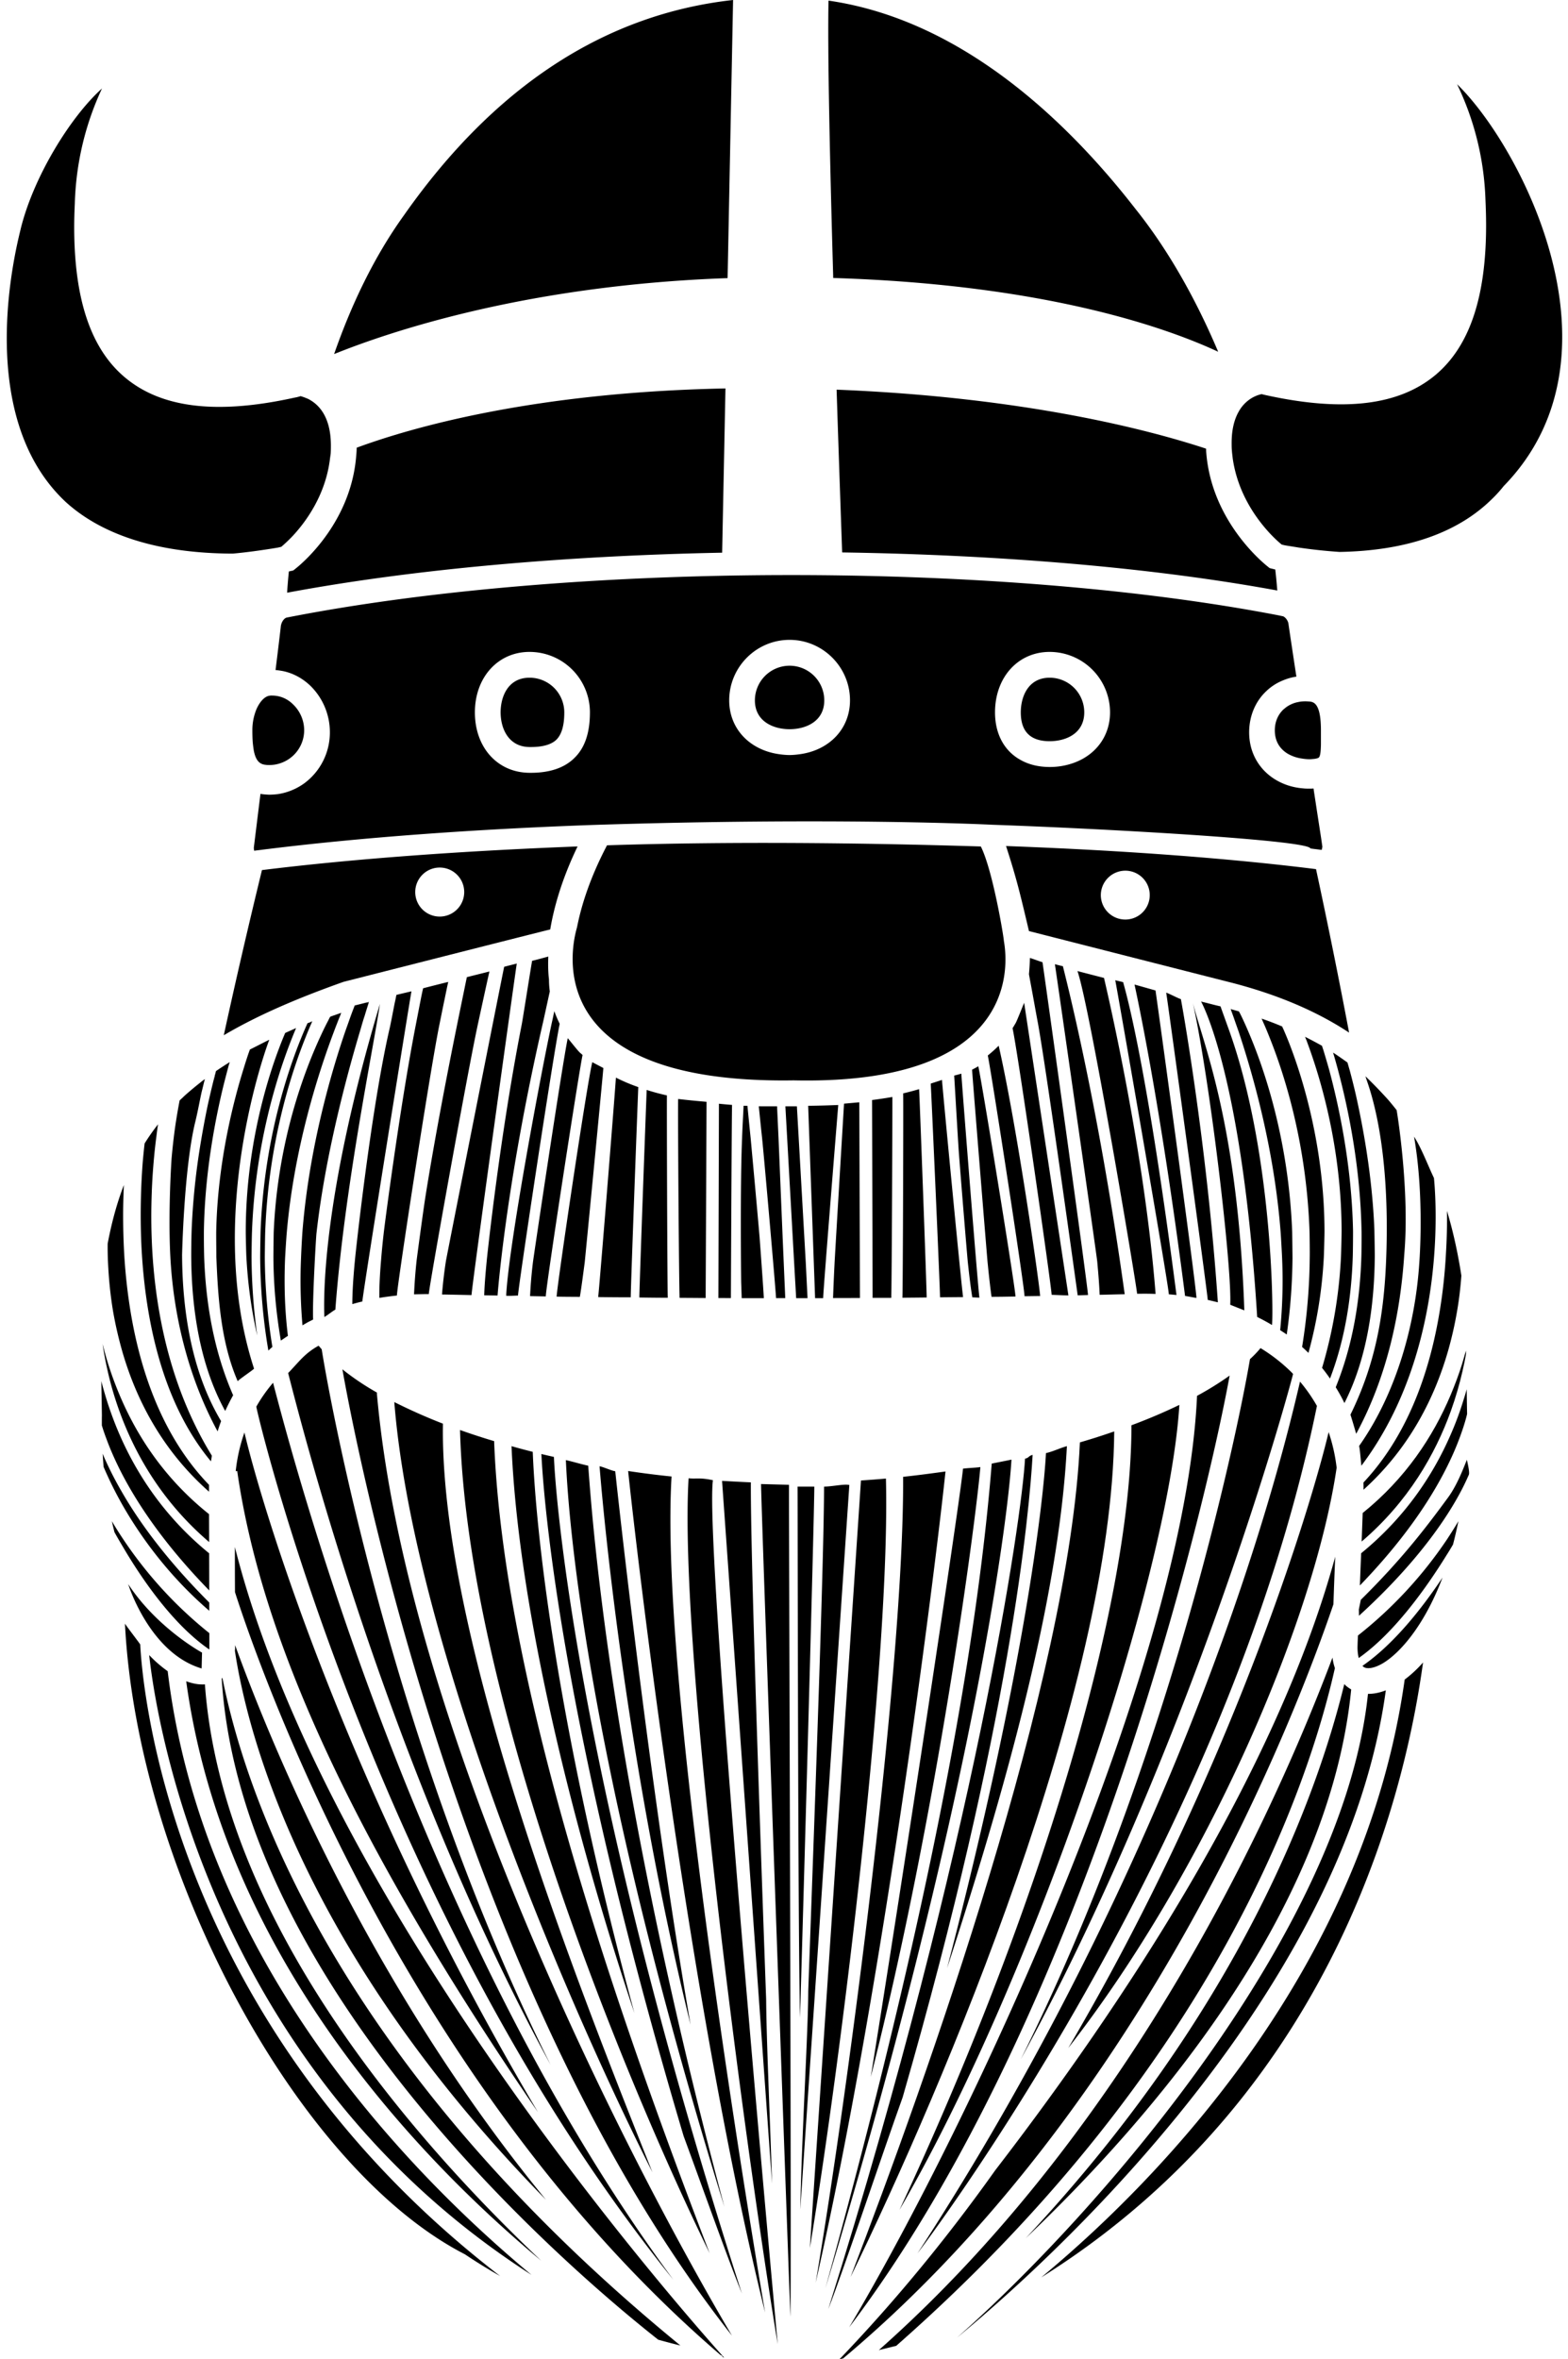
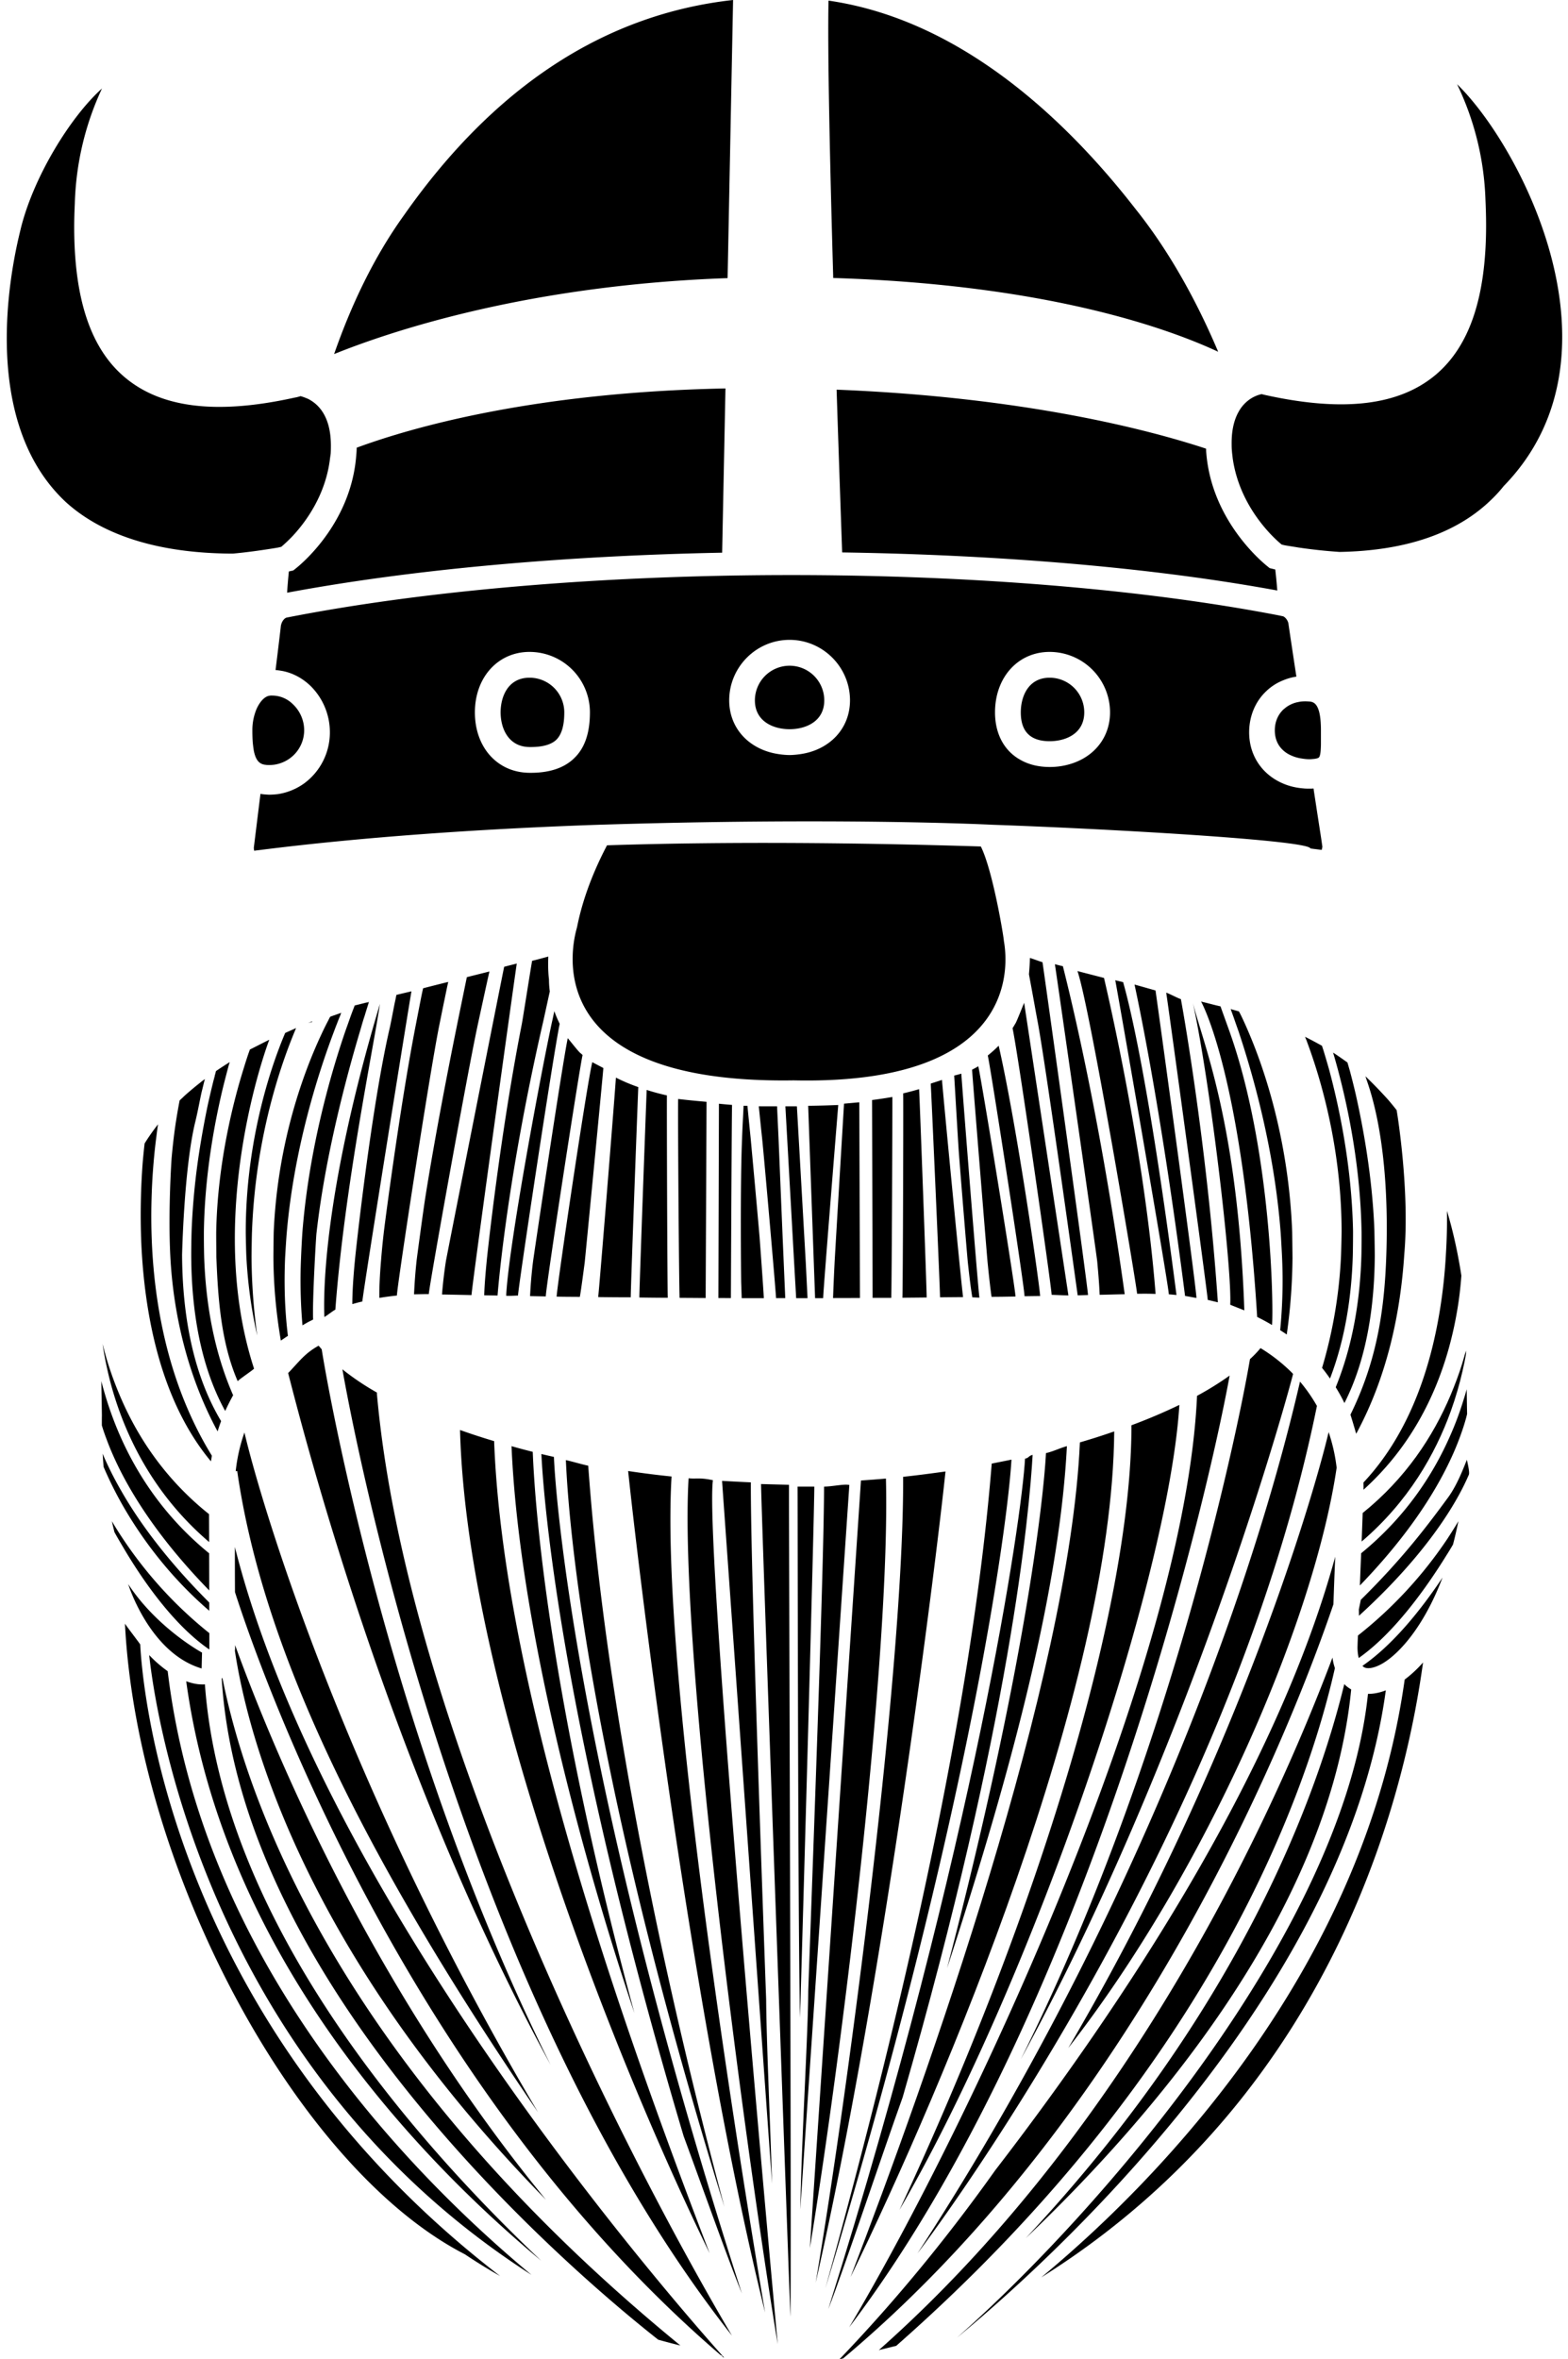
<svg xmlns="http://www.w3.org/2000/svg" width="133" height="200" fill="none" viewBox="0 0 133 200">
-   <path fill="#000" d="M95.452 73.81a2.07 2.07 0 1 1 0 4.142 2.073 2.073 0 0 1-2.078-2.065 2.08 2.08 0 0 1 2.078-2.077Zm-8.173 5.12c3.816.973 17.133 4.367 17.115 4.357 3.894 1.001 7.23 2.4 10.038 4.25a551.661 551.661 0 0 0-2.805-13.858c-7.574-.948-16.642-1.604-26.293-1.958.907 2.799 1.193 4.037 1.945 7.21Zm-49.982-5.385a2.078 2.078 0 0 1 0 4.156 2.075 2.075 0 0 1-2.076-2.074c0-1.154.93-2.082 2.076-2.082Zm9.374 5.245c.312-1.856.98-4.261 2.32-7.034-9.745.375-18.973 1.04-26.771 2.004a587.395 587.395 0 0 0-3.238 14c2.886-1.702 6.252-3.14 10.155-4.526 0 0 14.122-3.592 17.534-4.444Zm27.191 97.275c5.674-22.378 8.919-47.258 9.295-51.698-.322.056-1.154.085-1.473.135-.309 3.086-5.014 34.147-7.822 51.563Zm-52.123-56.818c.591 2.858 10.753 43.476 35.376 74.016-21.782-29.475-32.275-69.631-33.953-76.042a13.07 13.07 0 0 0-1.423 2.026Zm15.831 1.442a47.852 47.852 0 0 1-4.125-1.832c1.532 19.361 13.488 48.601 21.893 65.292-5.91-14.889-17.757-44.392-17.773-62.805 0-.219.006-.434.006-.655Zm21.003 50.943c-3.484-19.97-6.316-46.156-6.385-46.908-.32-.047-1.02-.372-1.332-.425.303 3.903 2.26 25.157 7.717 47.333Z" />
  <path fill="#000" d="M47.998 123.777c.169 3.857 1.357 24.281 13.45 63.316-9.647-36.122-11.195-58.06-11.555-62.842-.553-.113-1.356-.36-1.895-.474Zm-6.084-1.608a56.997 56.997 0 0 1-2.894-.944c.575 21.847 13.163 53.361 21.173 69.792-6.5-16.937-17.468-47.005-18.28-68.848Zm-14.89-8.091c-1.207.672-1.65 1.359-2.584 2.32-.02.019.015-.013 0 0 1.185 4.581 8.43 33.267 22.258 58.638-13.607-27.272-18.906-57.41-19.41-60.651-.09-.104-.175-.207-.264-.307Z" />
  <path fill="#000" d="M45.188 123.077c-.61-.154-1.207-.31-1.8-.483.596 13.986 5.31 32.779 10.421 48.055-7.724-28.589-8.5-44.634-8.621-47.572ZM32 118.067a22.172 22.172 0 0 1-2.957-1.985c1.753 9.909 11.026 53.981 33.044 81.919-9.469-16.026-27.7-52.088-30.125-79.931l.038-.003Zm-19.347 22.238c.879 8.005 6.461 35.913 32.426 52.54-10.64-8.848-27.93-26.714-30.855-51.173a10.59 10.59 0 0 1-1.571-1.367Zm77.843-17.711c-.6.163-1.161.453-1.776.591-.203 3.908-1.779 18.288-8.386 43.659 4.734-14.487 9.487-31.12 10.162-44.25Z" />
  <path fill="#000" d="M76.566 177.789c9.171-31.785 10.753-49.716 11.023-54.455-.35.076-.285.244-.645.325-.254 4.894-4.24 32.467-16.69 72.093 1.355-3.45 4.678-13.436 6.312-17.963Z" />
  <path fill="#000" d="M94.51 121.344c-.934.328-1.911.638-2.911.932-.895 20.058-13.012 53.992-19.453 70.752 7.934-16.263 22.198-49.904 22.364-71.684Z" />
  <path fill="#000" d="M76.29 187.346c11.483-19.769 22.841-53.586 23.745-68.248a47.159 47.159 0 0 1-4.064 1.726v.031c0 15.417-7.96 41.394-19.68 66.491Zm-60.495-44.819c3.208 23.376 19.79 40.517 30.103 49.114-10.984-10.387-27.066-28.836-28.517-48.853-.094.005-.184.013-.278.005-.412-.004-.85-.104-1.308-.266Zm65.387 55.634c10.204-8.407 33.031-30.384 36.365-54.868-.522.203-1.029.306-1.513.3-2.103 20.192-22.82 43.965-34.852 54.568Zm25.738-83.88c-.257.316-.56.63-.895.938-1.164 6.816-6.969 34.329-19.435 59.344 13.46-24.715 21.617-52.457 23.091-58.085-.025-.022-.044-.055-.069-.081a14.373 14.373 0 0 0-2.692-2.116Z" />
  <path fill="#000" d="M110.268 117.123c-4.5 19.556-15.314 47.605-32.44 73.893.174-.226 26.281-34.449 33.876-71.832a13.661 13.661 0 0 0-1.436-2.061Zm8.879 25.258c-3.385 24.115-20.257 41.92-30.828 50.681 25.761-16.159 31.093-42.788 32.386-52.13a10.313 10.313 0 0 1-1.558 1.449Zm-99.207-2.582c0 .045-.01.08-.018.128 1.043 6.952 5.68 25.421 26.386 46.553-14.74-17.951-23.065-37.935-26.369-47.021v.34Zm64.18-15.726c-1.678 20.923-7.748 46.87-14.104 69.9 12.31-40.602 15.481-64.981 15.778-70.237-.56.118-1.114.224-1.674.337Zm-27.157 1.094a76.126 76.126 0 0 1-3.683-.466c.42 4.149 4.966 44.397 11.614 71.335-2.82-16.682-8.869-55.296-7.931-70.869Zm12.225 68.335c6.037-26.518 10.393-62.761 11.01-68.76-1.178.163-2.38.324-3.593.452.08 16.018-4.62 51.802-7.417 68.308Z" />
  <path fill="#000" d="M104.3 116.611a26.125 26.125 0 0 1-2.765 1.718c-1.028 22.762-19.09 61.441-29.506 78.962 19.982-26.338 30.203-69.335 32.271-80.68Zm8.928 24.8a4.505 4.505 0 0 1-.205-.895c-4.624 12.294-16.637 39.38-38.479 58.708.487-.118.984-.24 1.475-.362 27.02-23.756 34.955-47.424 37.209-57.451Z" />
  <path fill="#000" d="M114.023 142.771c-2.236 9.201-8.719 27.426-27.007 46.956 10.614-10.102 25.732-27.567 27.594-46.509a2.77 2.77 0 0 1-.587-.447Zm-94.091-7.801c1.952 6.09 14.194 41.518 41.2 64.685.22.053.06.154.286.203-7.782-8.698-34.361-40.419-41.495-68.713 0 1.223 0 2.568.009 3.825Z" />
  <path fill="#000" d="M18.866 142.244c-.022.015-.034.028-.062.047 1.672 26.909 30.808 51.16 37.027 56.052.63.173 1.256.344 1.88.491-29.278-23.945-36.876-46.647-38.845-56.59Zm1.126-17.523.128-.02c2.001 13.897 9.411 30.802 25.512 54.358-16.338-27.582-23.442-51.442-24.899-57.621a14.43 14.43 0 0 0-.74 3.283Z" />
  <path fill="#000" d="M11.894 139.402c-.137-.21-1.163-1.542-1.295-1.761 1.045 20.77 14.457 46.07 28.84 53.466a45.469 45.469 0 0 0 2.982 1.838c-28.515-21.936-30.399-50.952-30.527-53.543Zm46.086 41.665c1.676 4.547 3.648 10.127 4.948 13.358-13.963-43.398-15.797-67.362-15.944-70.918-.357-.08-.71-.159-1.063-.247.184 3.768 1.59 22.6 12.06 57.807Zm17.165-55.725c-.69.062-1.402.114-2.117.164l-4.335 65.068c2.853-17.299 6.832-50.408 6.453-65.232Zm15.469 48.272c11.719-15.034 20.827-36.101 22.762-49.187a14.495 14.495 0 0 0-.68-3.019c-1.512 6.38-8.35 28.885-22.082 52.206ZM69.07 126.025h-1.42c.011.299.026 37.061.207 45.013.209-6.772 1.209-42.382 1.214-45.013Zm-10.663-.707c-.837 14.203 4.675 55.914 7.56 73.402 0 0-6.258-67.579-5.496-73.238-1.119-.242-1.383-.095-2.064-.164Zm6.579 44.18c-.657-18.206-1.326-38.275-1.297-43.834-.823-.037-1.632-.081-2.443-.125l4.239 59.571c-.155-5.26-.468-11.795-.499-15.612Zm1.939-43.627-2.371-.064c0 1.929 2.382 67.704 2.485 70.587.114-3.108-.137-69.599-.114-70.523Zm.955 61.44 4.162-61.425c-.487-.096-1.332.119-2.144.141-.016 6.159-.705 25.138-1.342 42.765-.009 3.47-.532 11.813-.676 18.519Z" />
  <path fill="#000" d="M113.103 135.998c.041-1.25.095-2.673.153-4.031-5.049 18.503-18.256 38.273-28.84 52.015-3.898 5.482-8.288 10.885-13.212 16.019.118-.025.24-.055.362-.088l-.02-.009c25.846-21.68 38.437-54.726 41.557-63.906ZM15.326 93.201c-.033.025-.056.05-.084.075 0 .02-.013.028-.013.047.037-.042.066-.076.097-.122Zm15.972-8.269c-.097.03-.188.04-.275.069.086-.006.16-.006.255-.012a.295.295 0 0 0 .02-.057Zm84.266 56.287c.05.05.093.092.141.118.332.179.943.05 1.619-.353 1.411-.853 3.484-3.158 5.032-7.25-1.752 2.628-4.144 5.661-6.792 7.485ZM26.49 86.574c-.126.053-.24.1-.356.15.111-.034.22-.063.329-.085.003-.025.016-.034.026-.065Zm-8.314 4.86c.052-.213.093-.42.14-.635-.057.2-.116.422-.178.685a.076.076 0 0 0 .038-.05Zm104.658 35.503c-1.879 2.56-3.911 5.233-7.408 8.684l-.166.814c0 .091.013.453.007.541 7.089-6.453 9.017-11.3 9.32-11.95.106-.225-.169-1.242-.159-1.276-.104.188-.718 1.991-1.594 3.187ZM10.39 130.391c-.33-.497-.623-.966-.901-1.432.064.316.147.62.217.922.202.373.443.783.71 1.232 1.572 2.679 4.232 6.59 7.33 8.714.011-.019.011-.028.011-.05v-1.331a35.145 35.145 0 0 1-7.367-8.055Zm112.361.085a35.783 35.783 0 0 1-7.566 8.17c-.034.622-.039 1.009-.039 1.009 0 .336.039.643.103.899 3.006-2.108 5.727-5.935 7.457-8.731.192-.3.372-.6.539-.886.166-.626.314-1.29.458-1.98-.291.49-.608.992-.952 1.519Zm1.659-12.705c-.085.308-.18.619-.277.922a26.686 26.686 0 0 1-1.115 2.991c-1.477 3.373-3.825 6.939-7.563 9.99-.037.891-.076 1.829-.107 2.732 3.918-4.057 6.238-7.632 7.604-10.505a23.934 23.934 0 0 0 1.175-2.926c.125-.384.233-.761.313-1.098v-.066s-.016-.85-.03-2.04Z" />
  <path fill="#000" d="M124.344 114.494c-.1.365-.211.738-.325 1.119-.27.881-.607 1.766-.98 2.661-1.481 3.505-3.804 7.043-7.454 9.987-.021.664-.059 1.502-.087 2.419 3.977-3.398 6.254-7.442 7.555-11.033.434-1.21.759-2.361 1.002-3.427.114-.504.219-.982.292-1.441 0-.098-.003-.198-.003-.285Z" />
  <path fill="#000" d="M122.734 102.652a49.36 49.36 0 0 1-.088 3.636 44.7 44.7 0 0 1-.354 3.713c-.744 5.423-2.567 11.334-6.641 15.675.004.156.008.309.008.459 0 .053-.004.106-.004.153 3.934-3.551 6.055-7.857 7.184-11.813.317-1.116.561-2.215.739-3.251.196-1.104.307-2.139.378-3.085-.306-1.968-.712-3.8-1.222-5.487Z" />
-   <path fill="#000" d="M121.63 99.864c-.491-1.02-1.085-2.6-1.688-3.507.9 5.157.444 10.707.444 10.707-.329 5.153-1.92 11.003-5.104 15.515.084.356.144 1.316.194 1.673 7.575-10.062 6.24-23.488 6.154-24.388Zm-110.722 10.23a48.321 48.321 0 0 1-.372-3.767 59.088 59.088 0 0 1-.091-3.621c.005-.797.036-1.557.06-2.245-.58 1.51-1.034 3.161-1.373 4.966-.006.552.004 1.188.044 1.89.059 1.135.18 2.446.416 3.856.18 1.034.426 2.128.744 3.264 1.14 4.024 3.322 8.426 7.394 12.019v-.579c-4.186-4.336-6.06-10.306-6.822-15.783Z" />
  <path fill="#000" d="M12.836 102.588c.015-1.201.062-2.342.14-3.375.078-1.07.177-2.026.291-2.88.043-.356.087-.706.137-1.022-.406.518-.79 1.063-1.138 1.623-.05.422-.104.964-.163 1.62a58.758 58.758 0 0 0-.122 6.74c.253 5.888 1.552 13.358 5.91 18.588a6.44 6.44 0 0 0 .077-.484c-4.216-6.85-5.193-14.738-5.132-20.81Zm4.895 25.771c-3.755-2.994-6.126-6.606-7.622-10.186-.372-.888-.7-1.788-.971-2.67-.165-.529-.302-1.06-.437-1.573.097.65.223 1.376.401 2.155.231 1.057.553 2.214.984 3.423 1.301 3.643 3.593 7.752 7.655 11.218l-.01-2.367Z" />
  <path fill="#000" d="M17.741 131.679c-3.791-3.086-6.157-6.728-7.63-10.137a29.76 29.76 0 0 1-1.101-2.991 42.803 42.803 0 0 1-.418-1.467c.032 1.607.051 2.871.051 2.886-.005.246-.005.504-.005.757v.106c.111.369.24.753.395 1.157.303.828.688 1.712 1.176 2.683 1.443 2.842 3.77 6.289 7.54 10.155l-.008-3.149Z" />
  <path fill="#000" d="M10.264 126.349a29.714 29.714 0 0 1-1.172-2.245c-.141-.3-.27-.59-.385-.868.025.377.05.752.08 1.115.098.228.205.478.331.75.299.655.687 1.44 1.177 2.317 1.476 2.615 3.853 6.028 7.454 9.133v-.7c-3.545-3.546-5.922-6.756-7.485-9.502Zm11.11-21.934c.26-7.064 1.962-12.713 3.248-16.044.174-.45.341-.855.491-1.22-.312.145-.617.276-.925.416-.119.288-.29.69-.485 1.21-1.05 2.746-2.855 8.547-2.858 15.633 0 .358.032 1.818.056 2.186.114 2.127.398 4.35.92 6.626a49.898 49.898 0 0 1-.484-6.614c-.001-.371.02-1.826.037-2.193Zm95.203-.153c-.182-4.638-.993-8.87-1.581-11.49a64.155 64.155 0 0 0-.489-1.957c-.115-.4-.188-.658-.215-.742a31.22 31.22 0 0 0-1.216-.842c.038.15.093.31.14.483.14.494.306 1.087.472 1.756.763 3.002 1.698 7.676 1.798 12.823.013.36 0 1.823-.012 2.192-.107 3.701-.723 7.55-2.176 11.115.269.435.516.879.738 1.34 1.888-3.707 2.548-8.185 2.575-12.494 0-.364-.025-1.827-.034-2.184Z" />
  <path fill="#000" d="M28.017 86.185a1.552 1.552 0 0 0-.141.258c-.177.336-.386.747-.608 1.227-1.442 3.068-3.727 9.067-4.052 16.797-.007.355-.027 1.815-.025 2.181.018 2.22.21 4.56.63 6.996.198-.13.39-.266.6-.399-.274-2.206-.33-4.414-.24-6.578.018-.36.107-1.817.144-2.184.609-7.071 2.64-13.436 3.987-16.996.165-.447.322-.838.456-1.185.07-.154.125-.3.172-.44-.319.113-.623.215-.923.323Z" />
-   <path fill="#000" d="M22.495 104.442c.27-7.419 2.127-13.282 3.44-16.542.191-.484.365-.9.53-1.261a4.186 4.186 0 0 0-.33.085c-.016.003-.028.012-.05.013-.163.36-.353.799-.554 1.293-1.282 3.166-3.16 8.989-3.43 16.402a114.41 114.41 0 0 0-.033 2.181c.02 2.491.222 5.124.696 7.879.11-.107.222-.213.34-.307a49.4 49.4 0 0 1-.643-7.56c0-.363.02-1.817.034-2.183Zm86.941-15.79c-.257-.672-.465-1.147-.576-1.404a4.117 4.117 0 0 1-.099-.212l.013-.01a25.51 25.51 0 0 0-1.763-.676c.049.116.111.254.164.376.169.369.341.79.53 1.267 1.322 3.31 3.122 9.082 3.372 16.42.009.366.029 1.823.016 2.189a49.483 49.483 0 0 1-.647 7.582c.19.166.368.34.538.505a38.012 38.012 0 0 0 1.304-8.119c.019-.378.058-1.832.058-2.186-.014-7.177-1.878-13.033-2.91-15.732Z" />
  <path fill="#000" d="M109.605 104.45c-.297-7.88-2.418-13.954-3.676-16.898-.207-.49-.388-.892-.535-1.202a11.424 11.424 0 0 0-.304-.609c-.237-.07-.473-.13-.701-.2.073.218.161.45.261.73.115.34.25.718.397 1.134 1.175 3.51 3.033 9.924 3.579 17.068.028.361.11 1.815.123 2.182a43.042 43.042 0 0 1-.163 6.105c.19.128.378.241.557.372.327-2.262.469-4.43.489-6.487-.002-.378-.021-1.838-.027-2.195ZM22.843 88.144c-.356.165-1.307.664-1.645.825-.134.356-.309.885-.512 1.551-.873 2.778-2.227 8.003-2.345 13.835-.01.361.01 1.818.01 2.184.133 3.421.38 7.257 1.812 10.55.142-.179 1.232-.895 1.386-1.064-4.241-13.012 1.122-27.475 1.294-27.88Zm91.923 16.17c-.115-5.687-1.266-10.818-2.037-13.67a93.038 93.038 0 0 0-.48-1.631c-.047-.135-.084-.256-.119-.36a37.69 37.69 0 0 0-1.432-.76c.033.088.06.166.101.248.162.441.35.95.548 1.545 1.069 3.185 2.431 8.444 2.45 14.653 0 .36-.036 1.826-.053 2.192a39.597 39.597 0 0 1-1.604 9.429c.235.291.463.596.673.904 1.279-3.335 1.822-6.906 1.931-10.36.014-.373.026-1.826.022-2.19Zm3.699-10.204a24.083 24.083 0 0 0-.731-.893 39.322 39.322 0 0 0-1.911-1.973c.079.42 2.046 4.705 1.781 14.657-.13 4.911-.746 9.324-3.058 14.026.103.299.402 1.317.487 1.62 2.683-4.944 3.764-10.378 4.078-15.193.465-5.274-.548-11.689-.646-12.244ZM15.443 106.431s.158-7.388 1.116-11.309c.227-.929.374-1.78.534-2.505.106-.422.194-.803.285-1.142a7.02 7.02 0 0 0-.401.307c-.472.372-.927.754-1.36 1.142-.093.096-.194.187-.291.278-.033.044-.062.078-.097.122a49.683 49.683 0 0 0-.4 2.4 54.14 54.14 0 0 0-.264 2.352c-.021.17-.31 4.528-.123 8.326.234 4.739 1.383 10.089 4.015 14.941.094-.294.188-.586.297-.871-2.458-4.103-3.278-9.19-3.31-14.041Z" />
  <path fill="#000" d="M17.315 106.491a67.755 67.755 0 0 1-.02-2.187c.083-4.706.879-9.008 1.6-12.03.184-.749.36-1.412.512-1.987.028-.08.053-.168.081-.25-.401.25-.795.504-1.17.763-.047.215-.09.422-.14.635a.076.076 0 0 1-.038.05 75.148 75.148 0 0 0-.527 2.237 78.873 78.873 0 0 0-.7 3.84 59.186 59.186 0 0 0-.658 6.711 72.055 72.055 0 0 0-.035 2.182c.023 4.557.754 9.305 2.881 13.158.205-.447.43-.896.674-1.333-1.656-3.782-2.332-7.88-2.46-11.789Zm55.572-13.046c-.423.036-.854.078-1.294.115-.038.597-.79 13.154-.803 13.506-.058 1.138-.1 2.158-.129 2.975.762 0 1.514-.005 2.282-.005l-.056-16.59Zm-4.337.297.587 16.307h.683c.024-.823 1.228-15.744 1.282-16.375-.84.034-1.69.059-2.552.067Zm-41.039 17.9c.16-.06.78-.561.934-.616.777-10.424 3.24-22.218 3.781-25.921-5 16.734-4.762 25.124-4.715 26.537Zm6.115-27.302c-.037.153-.066.341-.12.566-.068.303-.346 1.797-.44 2.2-1.594 6.848-2.93 19.324-2.956 19.682-.145 1.465-.224 2.752-.226 3.765.28-.081.563-.156.851-.222.02-.616 4.107-26.08 4.166-26.294-.208.05-1.067.25-1.275.303Zm-2.692 1.763c.123-.416.245-.791.345-1.113-.094.006-.169.006-.254.012-.403.103-.72.183-.938.233-.072.197-.194.497-.344.913-.113.317-.244.693-.399 1.12-1.143 3.297-3.125 9.887-3.699 17.25a82.832 82.832 0 0 0-.113 2.183 43.541 43.541 0 0 0 .125 5.652c.097-.056.194-.117.3-.175.194-.117.401-.212.603-.317-.078-1.387.238-6.952.285-7.324.732-6.512 2.538-13.285 3.755-17.336.112-.391.216-.757.334-1.098Zm59.226-4.191c-.237-.057-.46-.116-.683-.172.127.759 3.564 24.824 3.59 25.183.1 1.077.176 2.036.207 2.84.707-.01 1.418-.038 2.125-.047-2.328-16.755-5.132-27.285-5.24-27.804Zm-3.29 3.1c-.09.204-.607 1.52-.717 1.711-.088.15-.172.291-.266.441.485 2.255 3.281 21.782 3.315 22.601.091 0 1.338.06 1.422.05L86.87 85.012Zm1.555-3.445c-.205-.05-.888-.318-1.068-.356-.007.45-.038.913-.08 1.379.11.598.235 1.261.364 1.977.066.356.13.722.2 1.099.065.364.134.725.203 1.101.757 4.187 3.367 23.04 3.367 23.04.133 0 .744-.022.876-.023-.03-.8-3.74-27.465-3.862-28.217ZM75.69 92.994c-.565.097-1.133.184-1.72.259l.046 16.772h1.58c.048-.964.107-16.146.095-17.03Zm9.02-4.347a10.8 10.8 0 0 1-.924.83c.316 1.487 3.1 19.538 3.116 20.407.45-.003.888-.015 1.324-.015-.03-.817-1.952-14.365-3.517-21.222Zm-16.361 18.432-.756-13.296c-.332.003-.66.003-.976.003l.745 13.293.17 2.971h.964l-.147-2.971ZM56.569 92.86a18.971 18.971 0 0 1-1.716-.463c-.043 1.004-.622 16.768-.622 17.595.8.012 1.607.022 2.41.022-.037-.961-.09-16.225-.072-17.154Zm-6.329-2.815c-.422 1.619-3.006 19.004-3.025 19.875.647.014 1.312.014 1.969.02.128-.76.259-1.763.412-2.92.04-.366 1.498-15.418 1.582-16.48-.062-.035-.872-.457-.938-.495Zm2.002 1.307c-.08 1.326-1.402 17.812-1.504 18.605.916.012 1.84.02 2.761.02 0-.824.597-16.846.641-17.821a15.187 15.187 0 0 1-1.898-.804Zm9.851 2.314a41.414 41.414 0 0 1-1.112-.1l-.046 16.472c.358 0 .708.005 1.06.005 0 0 .067-15.339.098-16.377Zm2.337 11.223c-.247-2.867-.542-6.045-.757-8.385a530.11 530.11 0 0 1-.275-2.763c-.119 0-.212 0-.325-.003-.047.996-.103 1.923-.13 2.786-.168 3.889-.084 11.673-.076 12.156l.046 1.371h1.877c-.038-.819-.332-4.793-.36-5.162Zm1.954-.001-.35-8.44-.123-2.665c-.526.003-1.04 0-1.551 0 .069.622.156 1.562.28 2.68.236 2.362 1.146 12.767 1.186 13.584h.78l-.222-5.159Zm27.26-21.985c-.766-.198-1.529-.393-2.254-.583 1.046 2.963 5.008 26.594 5.06 27.354h.296c.435-.007.857 0 1.273.015-.988-12.57-4.276-26.328-4.375-26.786ZM47.431 86.7a9.458 9.458 0 0 1-.414-.983c-.066.32-.134.654-.215.999-.888 4.125-3.662 18.849-3.867 23.128.362.023.794-.016 1.003-.016.034-.816 3-20.48 3.536-23.035-.016-.036-.034-.066-.043-.094Zm-1.384.027c.085-.372.55-2.515.588-2.678a7.613 7.613 0 0 1-.07-1.028c-.029-.22-.1-.885-.057-1.93-.432.113-.78.216-1.375.361-.133.75-.796 4.978-.871 5.355-1.87 9.502-2.954 19.785-2.983 20.132-.105 1.099-.187 2.061-.206 2.868.373.007.75.01 1.13.019 0 0 .688-9.38 3.843-23.099ZM37.7 84.763c.12-.58.223-1.098.32-1.523-.727.18-1.442.36-2.131.54-.065.273-.14.63-.221 1.052-.066.325-.353 1.81-.428 2.195-1.32 6.804-2.65 17.04-2.705 17.612a59.88 59.88 0 0 0-.212 2.186c-.106 1.246-.16 2.348-.145 3.2.482-.078.979-.146 1.488-.199.014-.816 2.756-18.738 3.586-22.868.079-.384.374-1.86.448-2.195Zm3.814-2.407c-.63.16-1.266.315-1.916.481-.093.45-.756 3.684-.834 4.075-.794 3.913-1.89 9.57-2.675 14.512-.181 1.135-.712 5.093-.753 5.443a44.86 44.86 0 0 0-.216 2.858c.414-.009.823-.021 1.25-.021.045-.76 3.303-18.906 4.157-22.841.081-.377.847-3.914.987-4.507Zm2.32-.673c-.338.087-.697.175-1.07.275-.117.523-4.888 24.598-4.94 24.941a38.3 38.3 0 0 0-.333 2.839c.835.013 1.664.031 2.504.05.032-.804 3.712-27.346 3.839-28.105Zm13.689 11.481c-.04.897.07 15.907.122 16.861.737 0 1.469.009 2.21.013l.076-16.634c-.832-.07-1.636-.15-2.408-.24Zm24.017-2.148c-.197.061-.392.111-.605.164.081 1.304.212 3.619.375 6.237.175 2.402.744 9.258.784 9.617.128 1.166.248 2.171.378 2.943l.604.028c-.123-.791-1.458-17.724-1.536-18.99Zm-32.363-1.791c-.242-.24-.812-.977-1.02-1.217-.489 2.36-2.909 18.617-2.949 18.97a38.037 38.037 0 0 0-.247 2.897l1.333.025c.014-.874 2.802-18.984 3.12-20.465-.079-.078-.16-.14-.237-.21ZM79.9 91.549c-.317.107-.638.204-.953.31.052.86.787 17.28.787 18.118.645-.008 1.307-.013 1.956-.019-.123-.784-1.69-17.1-1.79-18.41Zm21.289-6.509c1.513 7.011 3.32 22.537 3.16 25.566.154.064 1.036.416 1.197.477-.558-15.934-3.523-22.666-4.357-26.043Zm3.058 2.284c-.151-.426-.646-1.79-.721-2.011a33.197 33.197 0 0 1-1.055-.262c-.185-.05-.385-.088-.594-.151.014.047 3.469 6.059 4.758 26.741.432.216.857.441 1.259.685.132-1.371-.005-14.864-3.647-25.002Zm-4.084-2.627c-.206-.05-1.032-.49-1.245-.547.063.237 3.493 25.393 3.525 26.048.286.063.577.136.858.203-.938-13.673-3.097-25.532-3.138-25.704Zm-2.152-.734c-.36-.097-1.416-.404-1.778-.498.077.388 2.12 9.498 4.286 26.397.166.019.794.144.964.169.005-.852-3.425-25.856-3.472-26.068Zm-21.467 26.05c.688-.009 1.371-.012 2.057-.022 0-.826-.586-16.695-.64-17.659-.43.125-.885.247-1.351.356.023.898-.024 16.364-.066 17.325Zm6.438-19.62c-.18.103-.356.198-.53.288.074 1.116 1.277 15.975 1.317 16.333.114 1.152.226 2.151.335 2.921.68 0 1.361-.015 2.032-.025-.03-.859-2.809-17.932-3.154-19.517Zm12.285-7.133c-.226-.058-.448-.105-.669-.162.105.46 4.528 25.822 4.543 26.626.22.013.44.038.65.056-2.661-20.584-4.431-26.099-4.524-26.52Z" />
  <path fill="#000" d="M85.145 79.718c-.021-.372-.94-5.943-1.95-7.96-10.258-.319-21.38-.434-31.706-.099-1.433 2.728-2.174 5.074-2.54 6.925-.08.39-4.4 13.355 18.375 13.002 20.632.448 17.847-11.505 17.82-11.868ZM61.535 32.93c-16.372.322-26.75 3.352-31.28 5.023a6.516 6.516 0 0 1-.036.625c-.407 5.53-4.338 8.98-5.125 9.608l-.222.177s-.178.034-.37.082a46.167 46.167 0 0 0-.149 1.801c10.693-2 23.666-3.137 36.9-3.393l.282-13.923Zm9.141-9.364c18.47.57 28.693 4.411 32.651 6.253-1.926-4.553-4.293-8.706-6.982-12.067-5.742-7.4-14.706-16.057-26.069-17.7-.093 4.326.126 14.012.4 23.514ZM62.18 0C51.32 1.201 41.94 7.319 34.27 18.24c-2.583 3.586-4.5 7.675-5.93 11.775 4.996-2.011 16.577-5.847 33.376-6.437L62.181 0Zm45.327 48.01c-.485-.39-4.725-3.904-5.187-9.597-.015-.132-.015-.255-.018-.378-4.66-1.536-15.205-4.356-31.34-5.002.21 6.45.4 11.777.471 13.798 13.268.2 26.248 1.268 36.908 3.228a49.908 49.908 0 0 0-.171-1.78l-.478-.119-.185-.15Zm3.639 23.44c-.153-.673-.301-1.347-.451-2.016.038.669.072 1.32.108 1.976.111.019.228.032.343.04Z" />
  <path fill="#000" d="M89.035 57.451c-1.808 0-2.45 1.584-2.45 2.94 0 1.625.814 2.443 2.45 2.443 1.359 0 2.933-.641 2.933-2.444a2.937 2.937 0 0 0-2.933-2.939Zm-22.063-1.016a2.944 2.944 0 0 0-2.941 2.935c0 1.804 1.589 2.447 2.941 2.447 1.362 0 2.944-.645 2.944-2.447a2.943 2.943 0 0 0-2.944-2.935Zm24.063 8.251a5.955 5.955 0 0 1-2 .334c-.942 0-1.769-.206-2.45-.587-1.371-.742-2.186-2.174-2.186-4.044 0-2.966 1.945-5.125 4.636-5.125a5.131 5.131 0 0 1 5.12 5.125c0 2.03-1.23 3.634-3.12 4.297Zm-23.24-.744a6.105 6.105 0 0 1-.823.065 6.06 6.06 0 0 1-.829-.065c-2.529-.33-4.291-2.146-4.291-4.572 0-2.818 2.295-5.128 5.12-5.128s5.126 2.31 5.126 5.128c0 2.427-1.772 4.25-4.302 4.573Zm-19.056.298a.513.513 0 0 0-.071.069c-.867.821-2.127 1.223-3.757 1.204-1.05-.01-1.96-.324-2.7-.877-1.191-.885-1.93-2.399-1.93-4.247 0-2.966 1.956-5.125 4.633-5.125a5.124 5.124 0 0 1 5.124 5.125c-.001 1.73-.425 2.993-1.3 3.85Zm63.246 6.326-.283-1.836c-.08-.527-.164-1.084-.258-1.684-.01-.062-.011-.134-.028-.203a3.158 3.158 0 0 1-.338.013c-.181 0-.361-.001-.535-.022a5.683 5.683 0 0 1-1.155-.211c-2.063-.62-3.433-2.34-3.433-4.54 0-1.36.516-2.604 1.44-3.48a4.415 4.415 0 0 1 1.44-.928 4.59 4.59 0 0 1 1.127-.316c0-.017 0-.033-.008-.047a967.11 967.11 0 0 1-.655-4.35c-.02-.367-.317-.695-.51-.727-.1-.016-.206-.044-.297-.062-23.925-4.63-60.033-4.556-84.164.178a.374.374 0 0 0-.11.043c-.191.116-.384.413-.407.783 0 0-.172 1.49-.439 3.623.223.02.436.053.652.094.85.181 1.64.607 2.31 1.248a5.51 5.51 0 0 1 1.646 3.942c0 1.769-.85 3.333-2.145 4.3a5.13 5.13 0 0 1-2.274.937 6.973 6.973 0 0 1-.7.047c-.16 0-.302-.019-.44-.025-.117-.015-.226-.023-.328-.045-.328 2.639-.563 4.576-.563 4.544v.025c0 .135.028.213.028.24v.013c.008 0 .032-.007.055-.007.208-.031.43-.053.64-.081.17-.024.35-.044.528-.066 8.013-.985 17.45-1.67 27.385-2.028 20.775-.673 33.627-.04 34.054-.019 9.724.338 26.774 1.309 26.927 2.004.253.043.508.066.756.101.068.01.14.02.206.025l.057-.266c-.016-.08-.069-.519-.181-1.217Zm-3.109-10.436c-.478.447-.744 1.066-.744 1.782 0 .966.462 1.601 1.095 1.983a3.31 3.31 0 0 0 1.178.405c.22.037.447.062.667.062h.003c.149 0 .271-.02.368-.025.262-.028.388-.083.426-.126.133-.127.165-.604.174-1.126v-1.173c0-1.495-.262-2.069-.549-2.294a.71.71 0 0 0-.357-.14.745.745 0 0 0-.14-.011 3.295 3.295 0 0 0-.692.012l-.197.037a2.5 2.5 0 0 0-1.12.522.9.9 0 0 1-.112.092Zm-63.963-2.679c-1.808 0-2.45 1.584-2.45 2.94 0 1.348.655 2.925 2.462 2.937 1.07.015 1.842-.2 2.279-.632.432-.441.66-1.182.66-2.306a2.945 2.945 0 0 0-2.951-2.939Zm-22.556 7.357c.05.01.1.022.154.025.109.02.223.02.351.02.281 0 .549-.039.806-.117a2.949 2.949 0 0 0 2.132-2.824c0-.845-.355-1.651-.968-2.226a2.56 2.56 0 0 0-.905-.573 2.534 2.534 0 0 0-.83-.147c-.057 0-.114-.01-.173.006-.046 0-.093.01-.15.022-.35.094-.698.463-.96.996a2.6 2.6 0 0 0-.128.306 4.632 4.632 0 0 0-.28 1.617c0 .395.01.725.032 1.014.026.273.057.504.092.714.155.785.443 1.07.826 1.167Zm4.616-30.376a3.052 3.052 0 0 0-.695-.538 1.258 1.258 0 0 0-.25-.122c-.2-.085-.388-.15-.531-.19a4.414 4.414 0 0 1-.377.103c-.069.01-.136.026-.204.039-6.54 1.432-11.225.866-14.314-1.725-2.89-2.418-4.308-6.606-4.308-12.76 0-.628.02-1.294.051-1.964.099-3.522.922-6.81 2.306-9.773-2.669 2.392-5.815 7.49-6.897 11.907-.2.92-4.231 15.685 3.86 23.18 3.16 2.85 7.981 4.329 14.136 4.342.872-.078 1.79-.194 2.743-.338.347-.053.693-.103 1.04-.166 0 0 .04-.002.076-.014.093-.022.246-.054.257-.064.172-.149.533-.46.963-.915 1.133-1.219 2.798-3.49 3.163-6.566.017-.151.047-.291.06-.445.012-.225.015-.431.015-.636.001-1.72-.504-2.747-1.094-3.355Zm96.618-27.293a24.342 24.342 0 0 1 2.407 9.77c.034.758.055 1.483.055 2.186 0 6.09-1.4 10.243-4.261 12.664-3.105 2.619-7.825 3.19-14.441 1.734 0 0-.251-.058-.329-.08h-.021a2.855 2.855 0 0 0-.983.43 3.113 3.113 0 0 0-.853.888c-.022.035-.043.058-.057.097-.369.613-.639 1.49-.639 2.718 0 .225 0 .456.025.694.014.209.046.407.064.602.43 3.03 2.076 5.225 3.193 6.414.431.455.782.763.965.907.044.014.279.068.286.068.387.066.759.119 1.131.184a43.85 43.85 0 0 0 3.495.375c5.666-.103 10.018-1.607 12.951-4.514.343-.332.666-.69.966-1.069 10.778-11.046 1.438-28.845-3.954-34.068ZM10.875 134.295s1.804 5.837 6.227 7.145l.034-1.345s-3.786-2.048-6.26-5.8Z" />
</svg>